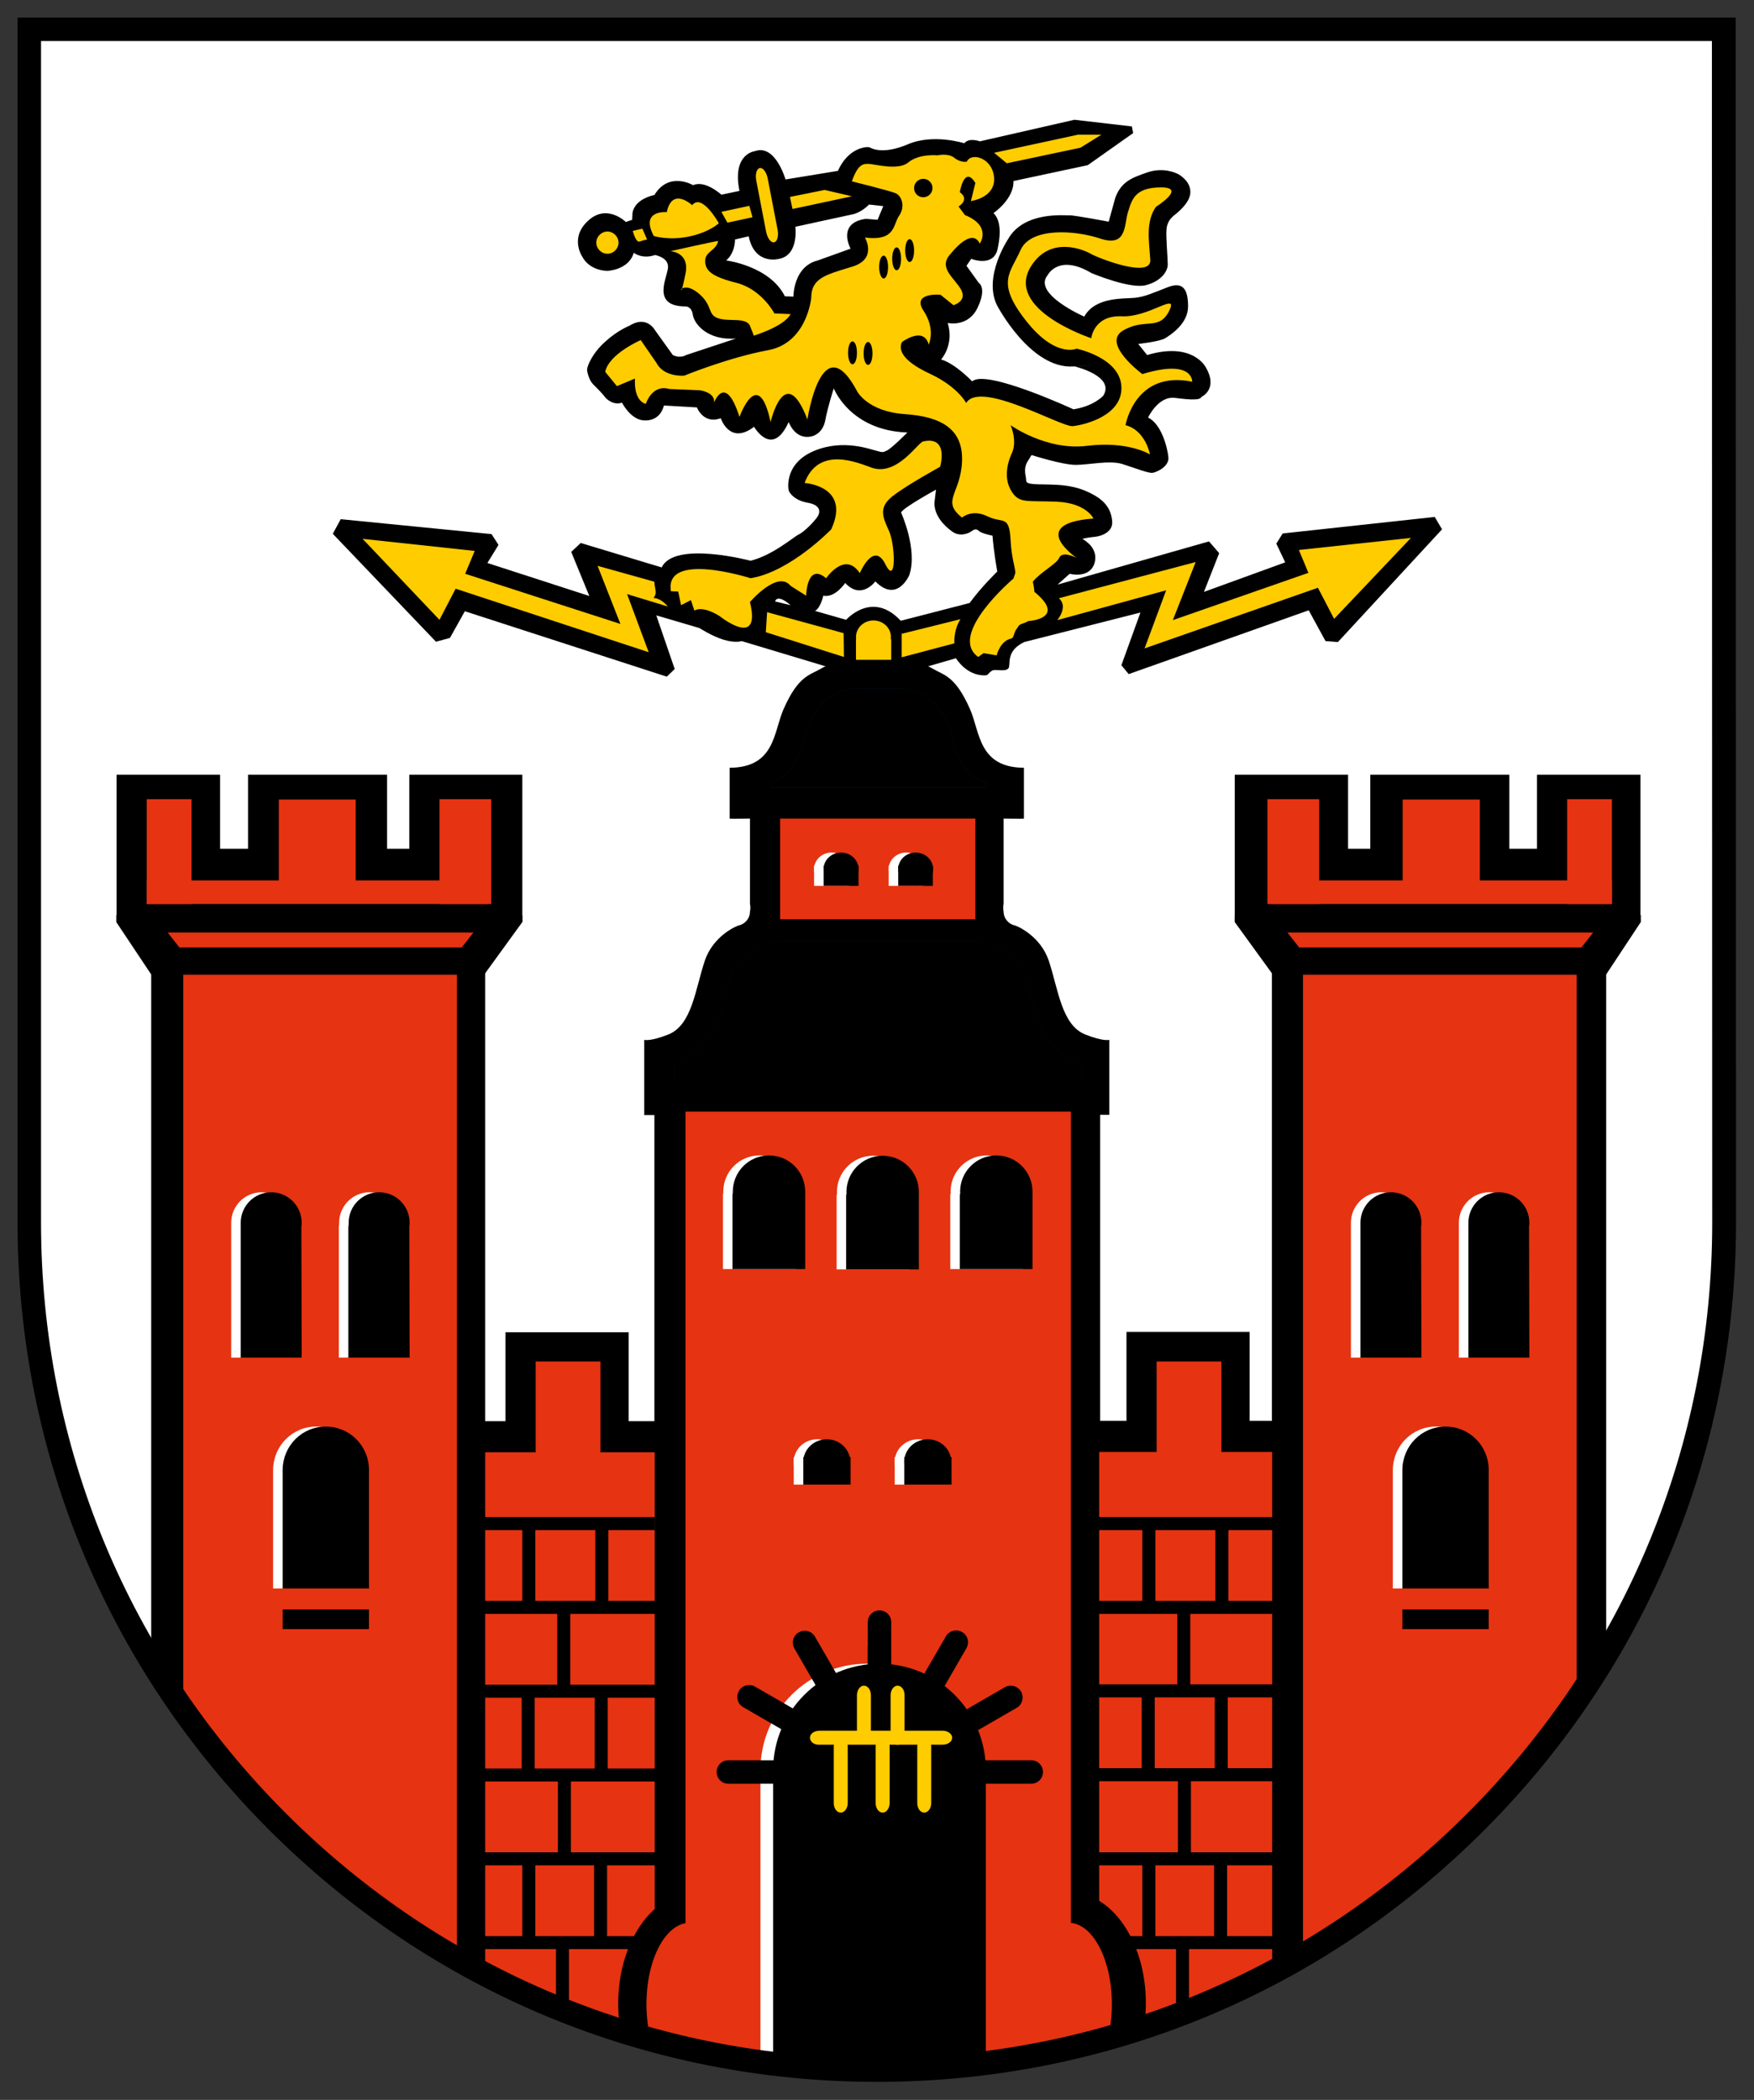
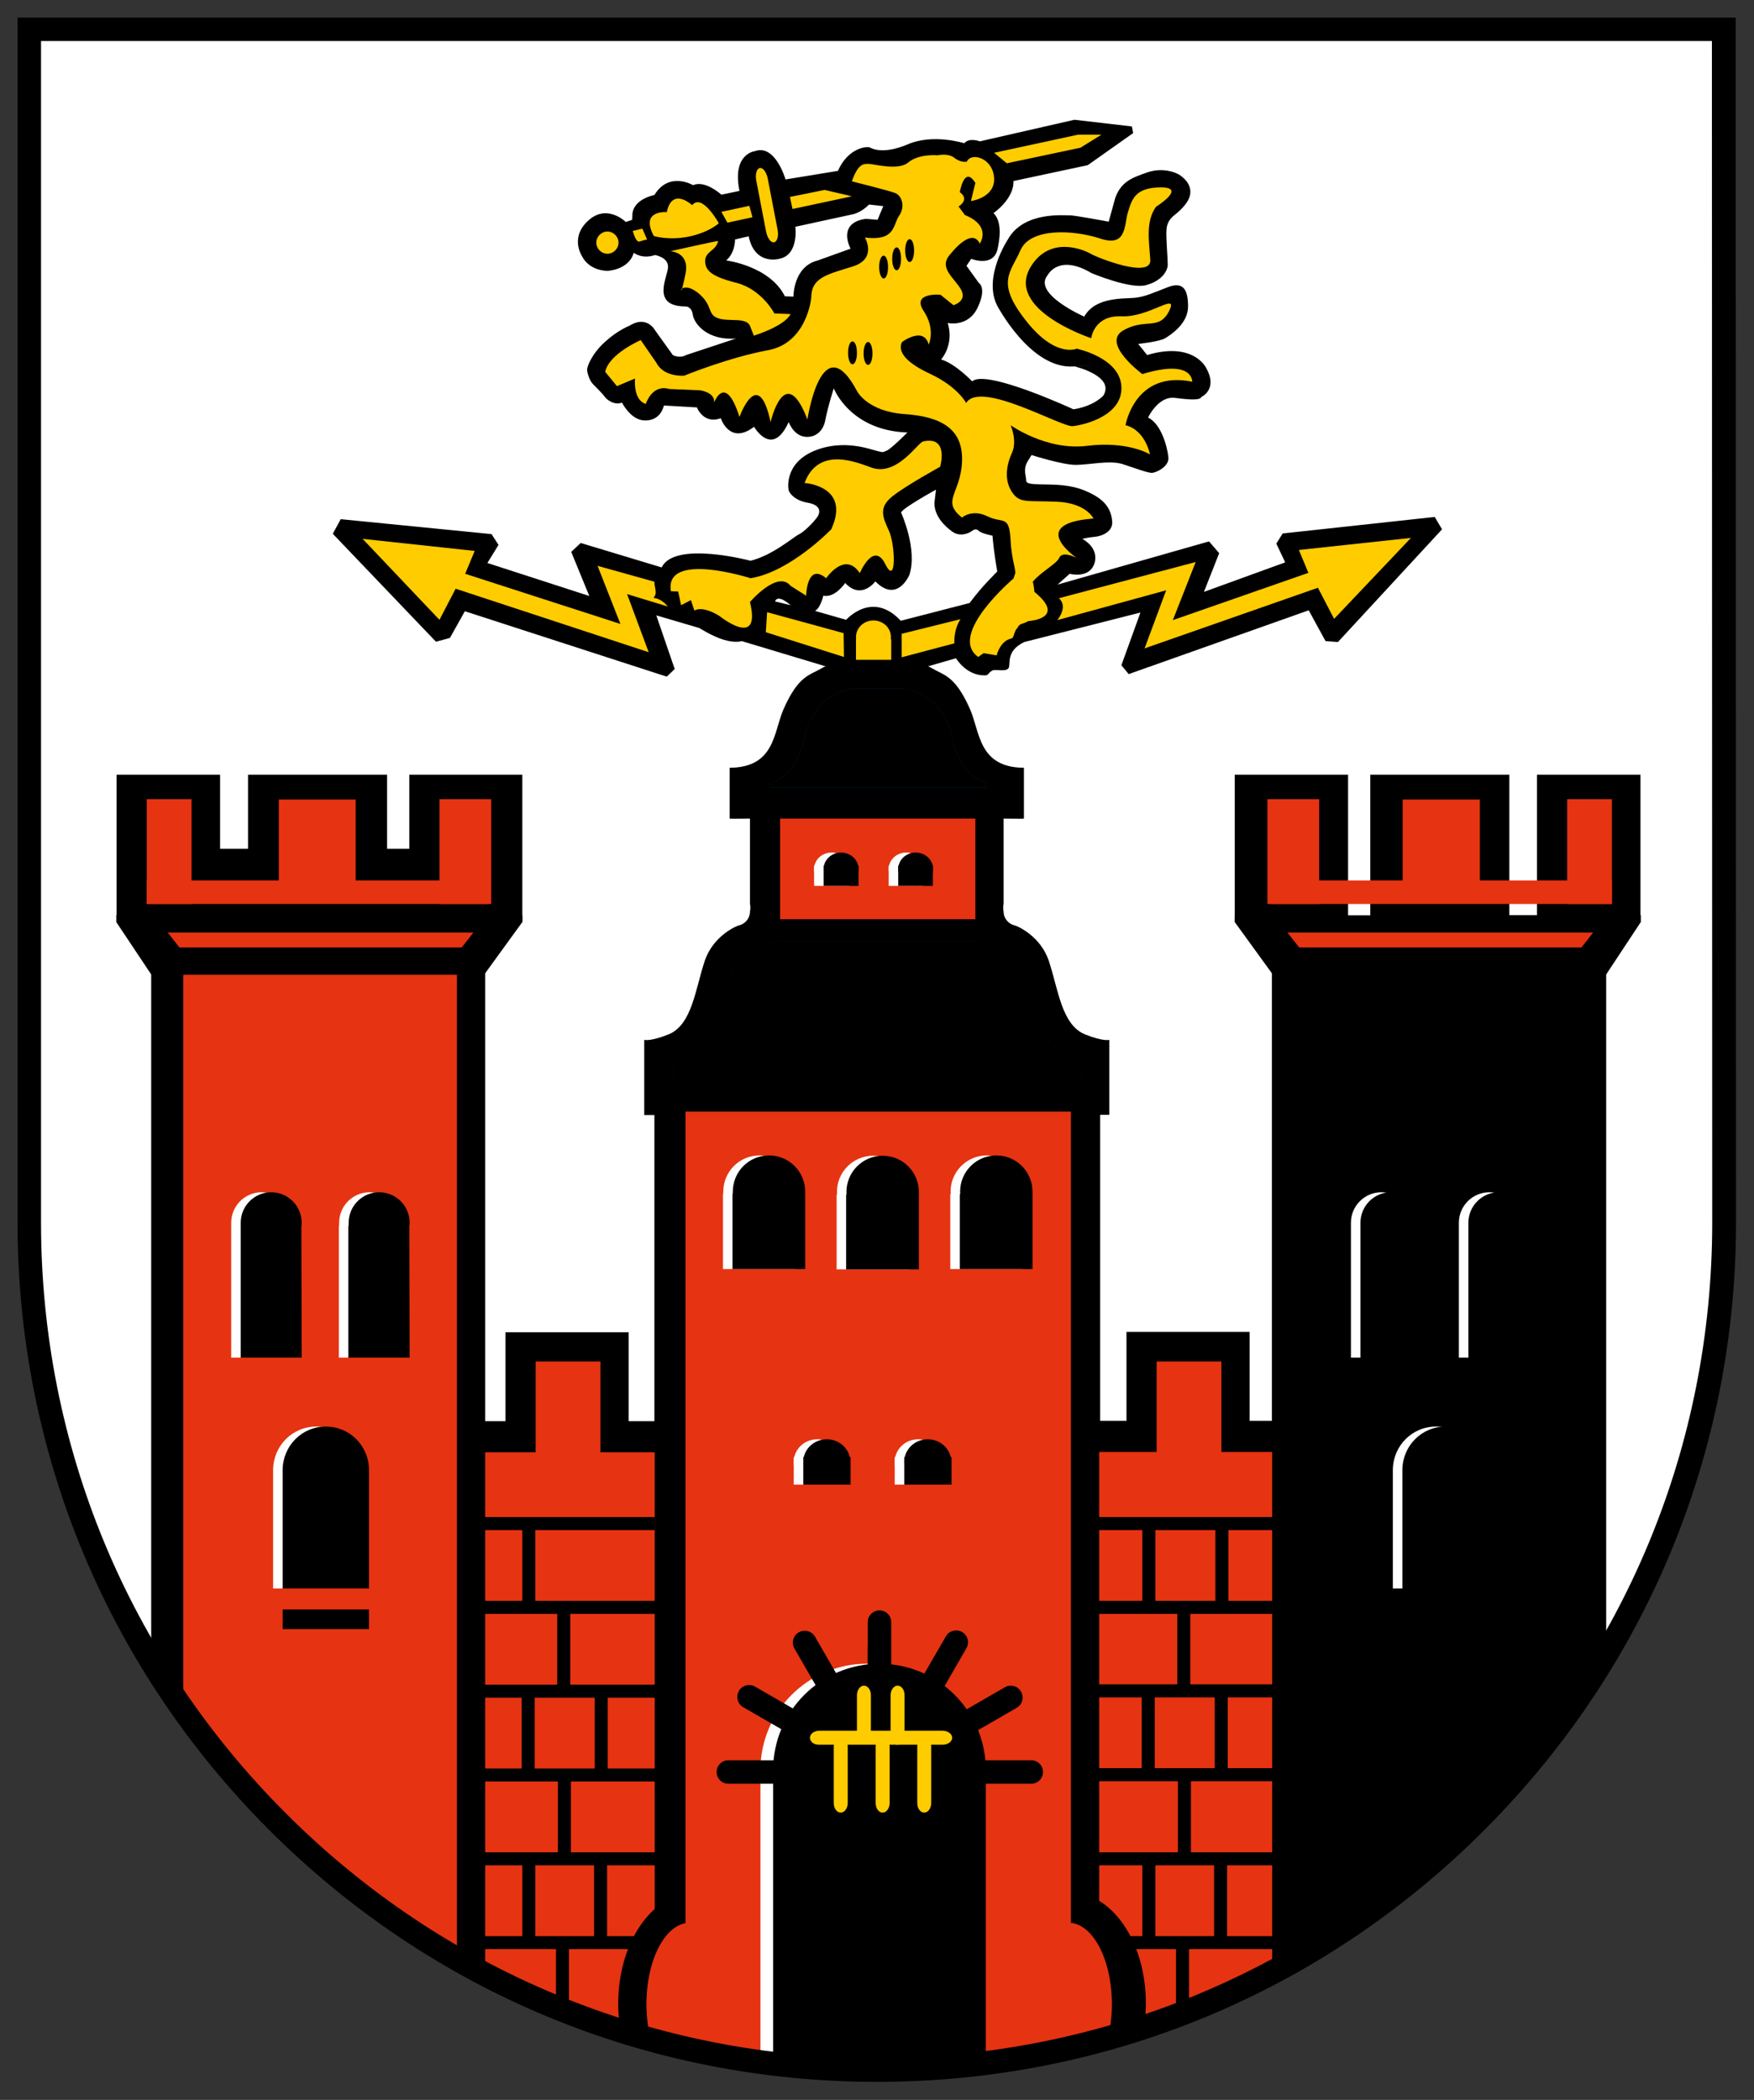
<svg xmlns="http://www.w3.org/2000/svg" height="598.579" viewBox="0 0 500 598.579" width="500">
  <rect x="0" y="0" width="500" height="598.579" fill="#333333" stroke="none" />
  <clipPath id="a">
    <path d="m3.7 3.7h533.8s.1 368.6.1 375.8c0 147.4-119.5 267-267 267s-266.9-119.5-266.9-267c0-1.2 0-375.8 0-375.8z" height="100%" transform="" width="100%" />
  </clipPath>
  <clipPath id="b">
    <path d="m240.2 291h61.4s12.2.6 15.9 11.3c2.6 7.7 2.5 21.2 16.6 27.1h1v5.1h-128.3v-4.7-.4h1c14.1-5.9 14-19.4 16.6-27.1 3.6-10.7 15.8-11.3 15.8-11.3z" height="100%" transform="" width="100%" />
  </clipPath>
  <clipPath id="c" clip-path="url(#b)">
    <path d="m3.7 3.7h533.8s.1 368.6.1 375.8c0 147.4-119.5 267-267 267s-266.9-119.5-266.9-267c0-1.2 0-375.8 0-375.8z" height="100%" transform="" width="100%" />
  </clipPath>
  <clipPath id="d">
    <path d="m3.7 3.7h533.8s.1 368.6.1 375.8c0 147.4-119.5 267-267 267s-266.9-119.5-266.9-267c0-1.2 0-375.8 0-375.8z" height="100%" transform="" width="100%" />
  </clipPath>
  <clipPath id="e">
    <path d="m264 211.4h5.4 3.5 5.4s10.9-.4 15.7 13.6c0 0 1.7 13.6 11.1 16.1v1.4h-32.2-3.5-32.2v-1.4c9.4-2.5 11.1-16.1 11.1-16.1 4.8-14 15.7-13.6 15.7-13.6z" height="100%" transform="" width="100%" />
  </clipPath>
  <clipPath id="f" clip-path="url(#e)">
    <path d="m3.7 3.7h533.8s.1 368.6.1 375.8c0 147.4-119.5 267-267 267s-266.9-119.5-266.9-267c0-1.2 0-375.8 0-375.8z" height="100%" transform="" width="100%" />
  </clipPath>
  <clipPath id="g">
    <path d="m3.7 3.7h533.8s.1 368.6.1 375.8c0 147.4-119.5 267-267 267s-266.9-119.5-266.9-267c0-1.2 0-375.8 0-375.8z" height="100%" transform="" width="100%" />
  </clipPath>
  <g transform="matrix(.905 0 0 .905 5 5)">
    <path d="m3.7 3.7h533.8s.1 368.6.1 375.8c0 147.4-119.5 267-267 267s-266.9-119.5-266.9-267c0-1.2 0-375.8 0-375.8z" fill="#fff" />
    <path clip-path="url(#a)" d="m241.9 51s-3.2-11.3-9.7-8.9c0 0-7.2.8-4.8 12.5l-5.7 1.2s-5.1-4.7-8.9-3c0 0-7.6-4.5-12.2 3.1 0 0-6.2 1.1-6.9 5.7l-.1 2.1-2 .7s-6.2-6.2-12.3 0c-5.4 5.4-1.3 11.1-1.3 11.1s1.8 4 7.7 4.3c0 0 6.8-.2 8.4-5.7 0 0 2.6 2.1 6.7.7 0 0 4.2.7 4.1 3.8s-5.5 12.3 5.4 12.4c0 0 2-.2 2.4 2.6s4.5 8.2 13.6 7.5l-15.7 5.2s-1.8 1.2-4.2 0l-5.6-7.8s-2.6-4.9-8.1-1.4c0 0-3.7 1.4-7.7 5.1-4.1 3.7-5.6 7.7-5.6 8.7s.8 3.5 1.8 4.5 3.2 3.2 3.8 4.1c.6.8 2.8 2.7 5.4 1.8 0 0 2.4 4.8 6.2 5.5 0 0 5.5 1.2 7-4.6l10.4.6s2 5.4 7.5 3.4c0 0 2.8 8.6 10.5 2.7 0 0 5.7 10 10.9-1.5 0 0 2 5.8 7.3 4.5 0 0 3.3-.6 4.2-4.9.8-4.4 2.7-10.2 2.7-10.2s5.1 13.3 23.2 13.9c0 0-5.2 5.2-6.5 5.7-1.3.6-1.2.6-3.1.1-1.9-.4-10.5-3.9-19.8 0s-8.2 11.7-8 12.4c.1.7 1.8 3.2 5.9 3.9s4.2 2.8 3.2 4.4c-1 1.5-4.2 4.8-5.9 5.6s-8.1 6.5-15.2 8.3c0 0-24-6.4-28 2.1l-25.5-7.7-3 2.8 5.7 13.9-32.1-10.4 3.5-5.7-2.2-3.4-47.5-4.7-2.5 4.6 32.5 34 4.4-1.2 4.7-8.4 63.6 20.6 2.5-2.4-5.8-16.9 13.6 4s4 2.6 7.7 3.7 5.6.4 5.6.4l31.6 9.5v7.2l18 3.4 2.1-2.5-.1-7.6 15.9-4.6s3.2 5.5 9.1 5.4c1.2 0 .9-.7 2.3-1.5 1-.6 4 .5 5.1-.7.9-1-1.1-5.4 5-8.3l36.6-9.3-6 16.6 2.3 2.8 56.7-20.1 5.3 9.7 3.9.3 32.8-35.5-2.3-3.9-47.9 5.2-2 3.2 2.8 5.9-25.6 9.3 4.8-12.2-3.2-3.7-47.7 13.6 3.8-3.4s5.5 1.5 7.5-2.5c0 0 2.7-4.9-3.5-8.5 0 0 1.5-.4 3.5-.6 2-.1 6.2-1.3 5.9-4.9-.3-3.7-2.1-6.3-5.9-8.4s-7.6-3.1-13.6-3.2c-6.1-.1-7.6-.1-7.6-1.4s-1-3.4.4-5.8l1.3-2.1s9.7 3.1 13.9 3.1 10.5-1.5 14.6-.3c4.1 1.3 8.4 3 9.6 2.8 1.1-.1 5.3-1.9 5-4.9-.3-3.1-2.2-10.5-6.4-12.5 0 0 3.2-6.9 8.5-6.2 5.4.7 7.9.7 8.3-.3 0 0 5.4-2.4 1.4-9.3 0 0-4-8.2-18.5-3.9l-2.8-3.5s6.7-.7 8.5-1.8 7.2-4.6 7.2-10-1.6-7.9-6.3-6.1-7.3 3.1-10.7 3.4-12.3-.3-15.7 5.9c0 0-16.5-7.2-11.5-13.1 0 0 3.4-6.8 13.8-.6 0 0 12.1 5.1 17.1 3.8s6.9-4.5 6.9-6.5-.6-8.7-.4-10.9c.1-2.3 1.3-3.7 2.3-4.5s4.9-3.8 5.2-7-2.4-5.2-3.5-5.9-5.2-2.4-10.1-.7-8.1 2.9-10 7.9l-2.1 7.6s-11.1-2.1-12.4-2-14.3-1.4-19.3 7.5c0 0-7.9 11.8-3.5 20.8 0 0 10.5 20.2 24.1 19.3 13.6-.8.4 0 .4 0s12.8 3 9 9.2c0 0-2.9 3.3-9.4 4.3 0 0-27.6-12.8-31.9-8.8 0 0-5.3-5.6-9.8-6.9 0 0 4.2-4.5 2.1-11.5 0 0 6.4 1.5 9.4-4.8s.4-7.8.4-7.8l-3.9-5.4 1.5-2.2s7 2.8 8.3-3.1.6-9.5-1.3-11.3c0 0 6.5-4.4 6.3-10.1l23.4-5 14.3-10.1-.4-2.1-18.1-2.1-29.8 6.8s-3.3-1.3-4.9.6c0 0-9.7-3.1-17.7.3s-11.5 1.3-12.1 1-6.6-.2-10 7.4z" />
    <path clip-path="url(#a)" d="m200.6 177.7-17.9-5 7.2 18.3-48.9-15.8 3-7.2-35.3-3.8 24.2 25.5 5.1-9.8 60.8 20-6.8-18.3 12.8 3.9s-1.8-2.5-4.5-2.7c1.4-1.5.3-3.1.3-5.1z" fill="#fc0" />
    <path clip-path="url(#a)" clip-rule="evenodd" d="m238.4 93.2s-3.9-7.5-11.8-9.6c-8-2-10-3.9-10-6.9 0-3.1 3.3-3.1 4.1-6.3 0-.2-15.1 3.2-15.1 3.2s6.2.2 4.8 7.1-1.4 4.9-1.4 4.9 1.8-2 5.9 1.6c4.1 3.7 2.4 6.3 5.7 7.5s8.9-.4 10.1 2.4c1.2 2.9 1.2 3.1 1.2 3.1s9.6-2.9 11.6-6.8z" fill="#fc0" fill-rule="evenodd" />
    <path clip-path="url(#a)" d="m182.3 70.9c0-1.9 1.6-3.5 3.5-3.5s3.5 1.6 3.5 3.5-1.6 3.5-3.5 3.5-3.5-1.6-3.5-3.5z" fill="#fc0" />
    <path clip-path="url(#a)" d="m232.7 51.4c-.4-2 .1-3.8 1.1-4 1-.2 2.1 1.3 2.5 3.3l3.1 16.1c.4 2-.1 3.8-1.1 4-1 .2-2.1-1.3-2.5-3.3z" fill="#fc0" />
    <path clip-path="url(#a)" d="m244.1 60.3-.8-3.8 10.9-2.2 8.6 2z" fill="#fc0" />
    <path clip-path="url(#a)" d="m334 36.9h7.4l-6.6 4.1-23.2 4.9-4-3.3z" fill="#fc0" />
    <path clip-path="url(#a)" d="m230.5 59.3 1 3.6-7.9 1.7-1.9-3.4z" fill="#fc0" />
    <path clip-path="url(#a)" d="m193.8 67.2 3-.7 1.5 3.4c-1.5.3-2.4.7-2.5.7-1.2 0-2-3.4-2-3.4z" fill="#fc0" />
    <path clip-path="url(#a)" d="m220.9 64.8s-5.3-9.6-8.4-5.7c0 0-6.3-5.9-8 2.2 0 0-8.5-.8-4.1 7.5 0 0 4.6 1.5 11 .2s9.5-4.2 9.5-4.2z" fill="#fc0" />
    <path clip-path="url(#a)" d="m235.7 193.6.4-6.3 24.1 6.6.1 7.5z" fill="#fc0" />
    <path clip-path="url(#a)" d="m278.5 194.1 18.5-4.6c-2.3 3.7-1.9 7.6-1.9 7.6l-16.6 4.4z" fill="#fc0" />
    <path clip-path="url(#a)" d="m328 182.9 43.1-11.4-7.2 18.3 42.7-14.9-3-7.2 35.3-3.8-24.2 25.5-5.1-9.8-54.6 19.1 6.8-18.3-34.3 9.4s3.6-4.2.5-6.9z" fill="#fc0" />
    <path clip-path="url(#a)" d="m268.2 58.9s-2 2.2-4.8 3l-18.4 4s1.2 8.9-5.1 10.1c0 0-7.7 2.2-9.6-7.1l-4.3 1s.1 4.2-2.8 6.6c0 0 13.7 1.7 18.5 11.3l2.7.1s-.1-9.5 7.7-11.4l10.3-3.7s-4.5-8.1 4.8-9.4l3.7.3 1.8-4.3z" fill="#fff" />
    <path clip-path="url(#a)" d="m289.3 148.7s-10.4 5.7-11 7.2c0 0 5.3 11.6 2.6 19.7 0 0-3.8 9-10.7 2 0 0-4.4 6-9.5.5 0 0-3.2 4.8-6.9 4 0 0-.8 3.8-2.6 4.8l9.8 2.8s8.2-9.4 17.2.3l21.7-5.6c3.7-5.1 8.7-9.9 8.7-9.9s-1.1-6.1-1.5-11.3c0 0-3.5-.7-4.3-1.5s-1.5-.5-2.3.1-3.6 1.9-6.1.1-5.6-4.9-5.6-9z" fill="#fff" />
    <path clip-path="url(#a)" d="m349.3 454v-40h38.8v40z" />
    <path clip-path="url(#a)" d="m340.4 651.5v-209.5h61.5v209.5z" />
    <path clip-path="url(#a)" d="m200.6 345.7h140.4v334h-140.4z" transform="matrix(1 0 0 1.021 0 -13.297)" />
    <path clip-path="url(#a)" d="m500.4 301.3h-105.3v340h105.3z" transform="matrix(1 0 0 1.011 0 -6.896)" />
    <path clip-path="url(#a)" d="m419.1 284.9v-46.4h-35.7v46.4z" />
    <path clip-path="url(#a)" d="m511.2 284.9v-46.4h-32.6v46.4z" />
    <path clip-path="url(#a)" d="m469.9 284.9v-46.4h-43.8v46.4z" />
-     <path clip-path="url(#a)" d="m491.5 284.9v-23.1h-77.6v23.1z" />
    <path clip-path="url(#a)" d="m383.4 284.9v-2.1l127.9-.1v2.2l-10.9 16.5-105.1-.1z" />
    <path clip-path="url(#a)" d="m42.1 301.3h105.2v340h-105.2z" transform="matrix(1 0 0 1.014 0 -9.017)" />
    <path clip-path="url(#a)" d="m123.4 284.9v-46.4h35.6v46.4z" />
    <path clip-path="url(#a)" d="m31.2 284.9v-46.4h32.6v46.4z" />
    <path clip-path="url(#a)" d="m72.6 284.9v-46.4h43.8v46.4z" />
    <path clip-path="url(#a)" d="m50.9 284.9v-23.1h77.6v23.1z" />
    <path clip-path="url(#a)" d="m159 284.9v-2.1l-127.9-.1v2.2l11 16.5 105-.1z" />
    <path clip-path="url(#a)" d="m187.8 446.9c0-2.6 2.1-4.7 4.7-4.7s4.7 2.1 4.7 4.7-2.1 4.7-4.7 4.7-4.7-2.1-4.7-4.7z" fill="#fc0" />
    <path clip-path="url(#a)" d="m52.2 638.8v-337.3h86.2v337.3z" fill="#e63312" />
    <path clip-path="url(#a)" d="m51 292.9-3.7-4.7h96.3l-3.7 4.7z" fill="#e63312" />
    <path clip-path="url(#a)" d="m83.5 507.6v-6.2h27.2v6.2z" />
    <path clip-path="url(#a)" d="m40.7 279.2v-33h14.1v33z" fill="#e63312" />
    <path clip-path="url(#a)" d="m132.9 279.2v-33h16.3v33z" fill="#e63312" />
    <path clip-path="url(#a)" d="m82.3 279.1v-32.8h24.2v32.8z" fill="#e63312" />
    <path clip-path="url(#a)" d="m40.7 279.2v-7.4h107.5v7.4z" fill="#e63312" />
-     <path clip-path="url(#a)" d="m404.9 638.8v-337.3h86.2v337.3z" fill="#e63312" />
    <path clip-path="url(#a)" d="m403.7 292.9-3.7-4.7h96.3l-3.7 4.7z" fill="#e63312" />
    <path clip-path="url(#a)" d="m436.2 507.6v-6.2h27.2v6.2z" />
    <path clip-path="url(#a)" d="m502.2 279.2v-33h-14.1v33z" fill="#e63312" />
    <path clip-path="url(#a)" d="m410 279.2v-33h-16.3v33z" fill="#e63312" />
    <path clip-path="url(#a)" d="m460.6 279.1v-32.8h-24.3v32.8z" fill="#e63312" />
    <path clip-path="url(#a)" d="m502.2 279.2v-7.4h-107.5v7.4z" fill="#e63312" />
    <path clip-path="url(#a)" d="m395.2 451.8v181.3h-54.5v-181.3h18.1v-28.5h20.4v28.5z" fill="#e63312" />
    <path clip-path="url(#a)" d="m227 286c2.1-.4 3.7-2.2 3.7-4.4.3-1.4 0-2.4 0-2.4v-26.9s-6.4.1-6.4 0v-16c14.4-.1 13.8-11.3 17-18.5 4.7-10.6 8.2-10.6 11.9-12.8 5.6-3.4 17.7-2.9 17.7-3 0 0 9.3.1 9.3.1l-1.2 143.6h-81.6v-23.7s1.8.6 7.6-1.7c7.5-3 8.5-14.4 11.5-23.3 2.6-7.6 9.6-10.6 9.6-10.6.3-.1.6-.3.9-.4z" />
    <path clip-path="url(#a)" d="m314.3 286c-2.1-.4-3.7-2.2-3.7-4.4-.3-1.4 0-2.4 0-2.4v-26.9s6.4.1 6.4 0v-16c-14.4-.1-13.8-11.3-17-18.5-4.7-10.6-8.2-10.6-11.9-12.8-5.6-3.4-17.7-2.9-17.7-3 0 0-9.3.1-9.3.1l1.2 143.5h81.6v-23.6s-1.8.6-7.6-1.7c-7.5-3-8.5-14.4-11.5-23.3-2.6-7.6-9.6-10.6-9.6-10.6-.3-.1-.6-.3-.9-.4z" />
    <path clip-path="url(#a)" d="m240.2 291h61.4s12.2.6 15.9 11.3c2.6 7.7 2.5 21.2 16.6 27.1h1v5.1h-128.3v-4.7-.4h1c14.1-5.9 14-19.4 16.6-27.1 3.6-10.7 15.8-11.3 15.8-11.3z" fill="#006eb7" />
    <path clip-path="url(#c)" d="m240.1 297.2c0-1 .8-1.9 1.9-1.9h78.7c1 0 1.9.8 1.9 1.9 0 1-.8 1.9-1.9 1.9h-78.7c-1.1 0-1.9-.9-1.9-1.9z" />
    <path clip-path="url(#c)" d="m272.7 303.9c0-1 .8-1.9 1.9-1.9h48.6c1 0 1.9.8 1.9 1.9 0 1-.8 1.9-1.9 1.9h-48.6c-1.1-.1-1.9-.9-1.9-1.9z" />
    <path clip-path="url(#c)" d="m302 310.8c0-1 .8-1.9 1.9-1.9h22.6c1 0 1.9.8 1.9 1.9 0 1-.8 1.9-1.9 1.9h-22.6c-1.1-.1-1.9-.9-1.9-1.9z" />
    <path clip-path="url(#c)" d="m294.2 321.6c0-1 .8-1.9 1.9-1.9h34.6c1 0 1.9.8 1.9 1.9 0 1-.8 1.9-1.9 1.9h-34.7c-1 0-1.8-.8-1.8-1.9z" />
    <path clip-path="url(#c)" d="m252.7 328.9c0-1 .8-1.9 1.9-1.9h83.8c1 0 1.9.8 1.9 1.9 0 1-.8 1.9-1.9 1.9h-83.8c-1.1 0-1.9-.8-1.9-1.9z" />
    <path clip-path="url(#d)" d="m240.2 284v-31.7h61.5v31.7z" fill="#e63312" />
    <path clip-path="url(#d)" d="m253.7 268.1c0-2.9 2.5-5.2 5.5-5.2s5.5 2.3 5.5 5.2-2.5 5.2-5.5 5.2c-3.1 0-5.5-2.3-5.5-5.2z" fill="#e63312" />
    <path clip-path="url(#d)" d="m253.7 273.5v-6.5h11v6.5z" fill="#e63312" />
    <path clip-path="url(#d)" d="m277.2 268.1c0-2.9 2.5-5.2 5.5-5.2s5.5 2.3 5.5 5.2-2.5 5.2-5.5 5.2-5.5-2.3-5.5-5.2z" fill="#e63312" />
    <path clip-path="url(#d)" d="m277.2 273.5v-6.5h11.1v6.5z" fill="#e63312" />
    <path clip-path="url(#d)" d="m264 211.4h5.4 3.5 5.4s10.9-.4 15.7 13.6c0 0 1.7 13.6 11.1 16.1v1.4h-32.2-3.5-32.2v-1.4c9.4-2.5 11.1-16.1 11.1-16.1 4.8-14 15.7-13.6 15.7-13.6z" fill="#006eb7" />
    <path clip-path="url(#f)" d="m270.6 216.2c0-1 .8-1.9 1.9-1.9h22.7c1 0 1.9.8 1.9 1.9 0 1-.8 1.9-1.9 1.9h-22.7c-1 0-1.9-.9-1.9-1.9z" />
-     <path clip-path="url(#f)" d="m270.6 223.6c0-1 .8-1.9 1.9-1.9h24.6c1 0 1.9.8 1.9 1.9 0 1-.8 1.9-1.9 1.9h-24.6c-1 0-1.9-.8-1.9-1.9z" />
    <path clip-path="url(#f)" d="m281.6 231c0-1 .8-1.9 1.9-1.9h17.8c1 0 1.9.8 1.9 1.9 0 1-.8 1.9-1.9 1.9h-17.8c-1.1 0-1.9-.8-1.9-1.9z" />
    <path clip-path="url(#g)" d="m307.6 625.4c0-19.3 10.7-34.9 23.9-34.9s23.9 15.6 23.9 34.9-10.7 34.9-23.9 34.9-23.9-15.7-23.9-34.9z" />
    <path clip-path="url(#g)" d="m153.7 454.1v-40h38.8v40z" />
    <path clip-path="url(#g)" d="m144.8 651.6v-209.5h61.5v209.5z" />
    <path clip-path="url(#g)" d="m200.7 451.9v181.3h-53.4v-181.3h15.9v-28.6h20.4v28.6z" fill="#e63312" />
    <path clip-path="url(#g)" d="m189.2 625.6c0-19.3 10.7-34.9 23.9-34.9s23.9 15.6 23.9 34.9-10.7 34.9-23.9 34.9-23.9-15.6-23.9-34.9z" />
    <path clip-path="url(#g)" d="m210.4 648v-303.4h121.4v303.4z" fill="#e63312" />
    <path clip-path="url(#g)" d="m198.1 625.7c0-14.2 6.1-25.6 13.6-25.6s13.6 11.5 13.6 25.6c0 14.2-6.1 25.6-13.6 25.6-7.5.1-13.6-11.4-13.6-25.6z" fill="#e63312" />
    <path clip-path="url(#g)" d="m317.5 625.7c0-14.2 6.1-25.6 13.6-25.6s13.6 11.5 13.6 25.6c0 14.2-6.1 25.6-13.6 25.6-7.5.1-13.6-11.4-13.6-25.6z" fill="#e63312" />
    <path clip-path="url(#g)" d="m267.8 505.4c0-2.1 1.7-3.7 3.7-3.7 2.1 0 3.7 1.7 3.7 3.7v30.3c0 2.1-1.7 3.7-3.7 3.7-2.1 0-3.7-1.7-3.7-3.7z" />
    <path clip-path="url(#g)" d="m289 556.3c-2.1 0-3.7-1.7-3.7-3.7 0-2.1 1.7-3.7 3.7-3.7h30.3c2.1 0 3.7 1.7 3.7 3.7 0 2.1-1.7 3.7-3.7 3.7z" />
    <path clip-path="url(#g)" d="m288.4 547.6c-1.8 1-4.1.4-5.1-1.4-1-1.8-.4-4.1 1.4-5.1l26.3-15.2c1.8-1 4.1-.4 5.1 1.4 1 1.8.4 4.1-1.4 5.1z" />
    <path clip-path="url(#g)" d="m283.7 539.9c-1 1.8-3.3 2.4-5.1 1.4-1.8-1-2.4-3.3-1.4-5.1l15.2-26.3c1-1.8 3.3-2.4 5.1-1.4 1.8 1 2.4 3.3 1.4 5.1z" />
    <path clip-path="url(#g)" d="m264.1 195.1c0-2.9 2.5-5.2 5.5-5.2s5.5 2.3 5.5 5.2-2.5 5.2-5.5 5.2-5.5-2.3-5.5-5.2z" fill="#fc0" />
    <path clip-path="url(#g)" d="m264.1 202.3v-6.5h11.1v6.5z" fill="#fc0" />
    <path clip-path="url(#g)" d="m145.8 551.5h54.8v4.1h-54.8z" transform="matrix(1.038 0 0 1 -5.555 0)" />
    <path clip-path="url(#g)" d="m145.9 476.4v-4.1h54.8v4.1z" />
    <path clip-path="url(#g)" d="m147 502.8v-4.1h54.8v4.1z" />
    <path clip-path="url(#g)" d="m146.5 529.2v-4.1h54.8v4.1z" />
    <path clip-path="url(#g)" d="m147.1 582v-4.1h54.8v4.1z" />
    <path clip-path="url(#g)" d="m146.4 608.4v-4.1h54.8v4.1z" />
    <path clip-path="url(#g)" d="m163.1 501.4h-4.1v-27.9h4.1z" />
-     <path clip-path="url(#g)" d="m186.1 501.3h-4.1v-27.9h4.1z" />
    <path clip-path="url(#g)" d="m162.9 555h-4.1v-27.9h4.1z" />
    <path clip-path="url(#g)" d="m185.9 554.3h-4.1v-27.9h4.1z" />
    <path clip-path="url(#g)" d="m163.1 606h-4.1v-27.9h4.1z" />
    <path clip-path="url(#g)" d="m185.7 607h-4.1v-28h4.1z" />
    <path clip-path="url(#g)" d="m173.7 634.6h-4.1v-27.9h4.1z" />
    <path clip-path="url(#g)" d="m174.3 580.9h-4.1v-25.7h4.1z" />
    <path clip-path="url(#g)" d="m174.1 526.7h-4.1v-27.9h4.1z" />
    <path clip-path="url(#g)" d="m339.3 555.5v-4.1h57.1v4.1z" />
    <path clip-path="url(#g)" d="m341.3 472.3h54.8v4.1h-54.8z" transform="matrix(1.047 0 0 1 -18.685 0)" />
    <path clip-path="url(#g)" d="m340.5 502.8v-4.1h54.8v4.1z" />
    <path clip-path="url(#g)" d="m340 529.1v-4.1h56.2v4.1z" />
    <path clip-path="url(#g)" d="m340.6 582v-4.1h54.8v4.1z" />
    <path clip-path="url(#g)" d="m341.7 608.4v-4.1h54.8v4.1z" />
    <path clip-path="url(#g)" d="m358.4 501.4h-4.1v-27.9h4.1z" />
    <path clip-path="url(#g)" d="m381.4 501.3h-4.1v-27.9h4.1z" />
    <path clip-path="url(#g)" d="m358.2 555h-4.1v-27.9h4.1z" />
    <path clip-path="url(#g)" d="m381.2 554.3h-4.1v-27.9h4.1z" />
    <path clip-path="url(#g)" d="m358.4 606h-4.1v-27.9h4.1z" />
    <path clip-path="url(#g)" d="m381 607h-4.1v-28h4.1z" />
    <path clip-path="url(#g)" d="m369 634.6h-4.1v-27.9h4.1z" />
    <path clip-path="url(#g)" d="m369.6 580.9h-4.1v-25.7h4.1z" />
    <path clip-path="url(#g)" d="m369.4 526.7h-4.1v-27.9h4.1z" />
    <g fill="#fff">
      <path clip-path="url(#g)" d="m67.3 379.6c0-5.3 4.3-9.6 9.6-9.6s9.6 4.3 9.6 9.6c0 .4 0 .8-.1 1.2l.1 41.3h-19.2v-41.3c0-.3 0-.7 0-1.2z" />
      <path clip-path="url(#g)" d="m101.3 379.6c0-5.3 4.3-9.6 9.6-9.6s9.6 4.3 9.6 9.6c0 .4 0 .8-.1 1.2l.1 41.3h-19.3v-41.3c.1-.3.1-.7.1-1.2z" />
      <path clip-path="url(#g)" d="m80.5 457.4c.1-7.6 6.1-13.6 13.6-13.6s13.5 6 13.6 13.5v37.5h-27.2z" />
      <path clip-path="url(#g)" d="m420 379.6c0-5.3 4.3-9.6 9.6-9.6s9.6 4.3 9.6 9.6c0 .4 0 .8-.1 1.2l.1 41.3h-19.2v-41.3c0-.3 0-.7 0-1.2z" />
      <path clip-path="url(#g)" d="m454 379.6c0-5.3 4.3-9.6 9.6-9.6s9.6 4.3 9.6 9.6c0 .4 0 .8-.1 1.2l.1 41.3h-19.2v-41.3c0-.3 0-.7 0-1.2z" />
      <path clip-path="url(#g)" d="m433.2 457.4c.1-7.6 6.1-13.6 13.6-13.6s13.5 6 13.6 13.5v37.5h-27.2z" />
      <path clip-path="url(#g)" d="m244.5 454.9c0-3.9 3.3-7.1 7.4-7.1s7.4 3.2 7.4 7.1-3.3 7.1-7.4 7.1-7.4-3.2-7.4-7.1z" />
      <path clip-path="url(#g)" d="m244.5 462.1v-8.7h14.9v8.7z" />
      <path clip-path="url(#g)" d="m276.3 454.9c0-3.9 3.3-7.1 7.4-7.1s7.4 3.2 7.4 7.1-3.3 7.1-7.4 7.1-7.4-3.2-7.4-7.1z" />
      <path clip-path="url(#g)" d="m276.3 462.1v-8.7h14.9v8.7z" />
      <path clip-path="url(#g)" d="m258.1 369.9c0-6.3 5.1-11.4 11.4-11.4s11.4 5.1 11.4 11.4v1 23.4h-22.9v-23.4c.2-.3.1-.7.1-1z" />
      <path clip-path="url(#g)" d="m293.9 369.8c0-6.3 5.1-11.4 11.4-11.4s11.4 5.1 11.4 11.4v1 23.4h-22.9v-23.4c.2-.4.1-.7.1-1z" />
      <path clip-path="url(#g)" d="m222.3 369.8c0-6.3 5.1-11.4 11.4-11.4s11.4 5.1 11.4 11.4v1 23.4h-22.9v-23.4c.1-.4.1-.7.1-1z" />
      <path clip-path="url(#g)" d="m250.9 268.2c0-2.9 2.5-5.2 5.5-5.2s5.5 2.3 5.5 5.2-2.5 5.2-5.5 5.2-5.5-2.3-5.5-5.2z" />
      <path clip-path="url(#g)" d="m250.9 273.5v-6.4h11v6.4z" />
      <path clip-path="url(#g)" d="m274.4 268.2c0-2.9 2.5-5.2 5.5-5.2s5.5 2.3 5.5 5.2-2.5 5.2-5.5 5.2c-3.1 0-5.5-2.3-5.5-5.2z" />
      <path clip-path="url(#g)" d="m274.4 273.5v-6.4h10.9v6.4z" />
      <path clip-path="url(#g)" d="m234 552c0-18.5 15-33.5 33.5-33.5s33.5 15 33.5 33.5-15 33.5-33.5 33.5-33.5-15-33.5-33.5z" />
      <path clip-path="url(#g)" d="m234 645.7v-94.1h67v94.1z" />
    </g>
    <path clip-path="url(#g)" d="m70.3 379.6c0-5.3 4.3-9.6 9.6-9.6s9.6 4.3 9.6 9.6c0 .4 0 .8-.1 1.2l.1 41.3h-19.2v-41.3c0-.3 0-.7 0-1.2z" />
    <path clip-path="url(#g)" d="m104.3 379.6c0-5.3 4.3-9.6 9.6-9.6s9.6 4.3 9.6 9.6c0 .4 0 .8-.1 1.2l.1 41.3h-19.3v-41.3c.1-.3.1-.7.1-1.2z" />
    <path clip-path="url(#g)" d="m83.5 457.4c.1-7.6 6.1-13.6 13.6-13.6s13.5 6 13.6 13.5v37.5h-27.2z" />
    <path clip-path="url(#g)" d="m423 379.6c0-5.3 4.3-9.6 9.6-9.6s9.6 4.3 9.6 9.6c0 .4 0 .8-.1 1.2l.1 41.3h-19.2v-41.3c0-.3 0-.7 0-1.2z" />
    <path clip-path="url(#g)" d="m457 379.6c0-5.3 4.3-9.6 9.6-9.6s9.6 4.3 9.6 9.6c0 .4 0 .8-.1 1.2l.1 41.3h-19.2v-41.3c0-.3 0-.7 0-1.2z" />
    <path clip-path="url(#g)" d="m436.2 457.4c.1-7.6 6.1-13.6 13.6-13.6s13.5 6 13.6 13.5v37.5h-27.2z" />
    <path clip-path="url(#g)" d="m247.5 454.9c0-3.9 3.3-7.1 7.4-7.1s7.4 3.2 7.4 7.1-3.3 7.1-7.4 7.1-7.4-3.2-7.4-7.1z" />
    <path clip-path="url(#g)" d="m247.5 462.1v-8.7h14.9v8.7z" />
    <path clip-path="url(#g)" d="m279.3 454.9c0-3.9 3.3-7.1 7.4-7.1s7.4 3.2 7.4 7.1-3.3 7.1-7.4 7.1-7.4-3.2-7.4-7.1z" />
    <path clip-path="url(#g)" d="m279.3 462.1v-8.7h14.9v8.7z" />
    <path clip-path="url(#g)" d="m261.1 369.9c0-6.3 5.1-11.4 11.4-11.4s11.4 5.1 11.4 11.4v1 23.4h-22.9v-23.4c.2-.3.1-.7.1-1z" />
    <path clip-path="url(#g)" d="m296.9 369.8c0-6.3 5.1-11.4 11.4-11.4s11.4 5.1 11.4 11.4v1 23.4h-22.9v-23.4c.2-.4.1-.7.1-1z" />
    <path clip-path="url(#g)" d="m225.3 369.8c0-6.3 5.1-11.4 11.4-11.4s11.4 5.1 11.4 11.4v1 23.4h-22.9v-23.4c.1-.4.1-.7.1-1z" />
    <path clip-path="url(#g)" d="m253.9 268.2c0-2.9 2.5-5.2 5.5-5.2s5.5 2.3 5.5 5.2-2.5 5.2-5.5 5.2-5.5-2.3-5.5-5.2z" />
    <path clip-path="url(#g)" d="m253.9 273.5v-6.4h11v6.4z" />
    <path clip-path="url(#g)" d="m277.4 268.2c0-2.9 2.5-5.2 5.5-5.2s5.5 2.3 5.5 5.2-2.5 5.2-5.5 5.2c-3.1 0-5.5-2.3-5.5-5.2z" />
    <path clip-path="url(#g)" d="m277.4 273.5v-6.4h10.9v6.4z" />
    <path clip-path="url(#g)" d="m238 552c0-18.5 15-33.5 33.5-33.5s33.5 15 33.5 33.5-15 33.5-33.5 33.5-33.5-15-33.5-33.5z" />
    <path clip-path="url(#g)" d="m238 645.7v-94.1h67v94.1z" />
    <path clip-path="url(#g)" d="m228.6 532.2c-1.8-1-2.4-3.3-1.4-5.1 1-1.8 3.3-2.4 5.1-1.4l26.3 15.2c1.8 1 2.4 3.3 1.4 5.1-1 1.8-3.3 2.4-5.1 1.4z" />
    <path clip-path="url(#g)" d="m223.9 556.3c-2.1 0-3.7-1.7-3.7-3.7 0-2.1 1.7-3.7 3.7-3.7h30.3c2.1 0 3.7 1.7 3.7 3.7 0 2.1-1.7 3.7-3.7 3.7z" />
    <path clip-path="url(#g)" d="m244.7 513.7c-1-1.8-.4-4.1 1.4-5.1 1.8-1 4.1-.4 5.1 1.4l15.2 26.3c1 1.8.4 4.1-1.4 5.1-1.8 1-4.1.4-5.1-1.4z" />
    <path clip-path="url(#g)" d="m285.3 133.5c8.2-1.8 5.3 8 5.3 8s-10.4 5.7-14.9 9.2-3.3 6.5-1.2 11c2 4.5 2.4 17.7-1.2 10.4-3.7-7.3-8 2.9-8 2.9-4.7-7.1-10.6 1.6-10.6 1.6-6.1-5.1-6.3 5.5-6.3 5.5l-4.9-3.1c-4.1-5.1-12.8 5.1-12.8 5.1 3.7 15.1-9.6 4.4-9.6 4.4-5.7-3.5-7.9-1.7-7.9-1.7l-1.1-3.3-3.1 1.6-.9-4.3-2.3-.1c-2.1-12.8 25.1-4.1 25.1-4.1 12.5-2 25.4-15.4 25.4-15.4 6.3-13.7-8.4-14.6-8.4-14.6 4.5-12 17.1-6.2 21.2-4.8 8 2.7 14.4-7.9 16.2-8.3z" fill="#fc0" />
    <path clip-path="url(#g)" d="m289.8 43.4s3.3-.8 5.3.8 3.9 1.2 3.9 1.2c1.4-3.1 8.2-1.2 8.6 5.1s-7.3 7.3-7.3 7.3l1.4-5.7c-3.5-5.7-4.9 2.9-4.9 2.9 3.3 2.4-.4 4.5-.4 4.5l2 2.7c8.6 3.5 4.7 9 4.7 9-2-4.1-6.3-.4-9.6 3.7s1.6 7.1 3.7 10.8c2 3.7-2.4 4.9-2.4 4.9l-4.1-3.3s-9.2-.8-5.3 5.1 1.6 10.6 1.6 10.6c-1.6-5.9-8.4-.8-8.4-.8-1.2 2.4 0 5.9 8.8 10s11.4 9.2 11.4 9.2c4.5-7.3 30 7.7 33.6 7.3 3.7-.4 15.7-3.3 15.3-12.4-.4-9.2-14.1-12-14.1-12s-6.7 3.1-16.1-9c-9.4-12-4.7-14.9-1.6-22s16.5-6.5 25.1-3.7c8.6 2.9 7.5-4.5 8.8-8.4 1.2-3.9 2.2-7.7 10.4-7.7s-1.6 6.1-1.6 6.1c-3.3 4.7-2.2 10.6-1.8 16.7s-16.5-.6-18.6-1.8c-2-1.2-12.8-6.1-19 3.9-8.4 13.6 19 22.6 19 22.6s.8-7.3 9.6-6.9 18.1-8 14.9-1.6c-3.3 6.3-7.5 2-14.5 6.1-6.9 4.1 6.1 13.7 6.1 13.7 16.1-4.9 15.7 2.4 15.7 2.4-18.1-3.7-21 13.7-21 13.7 6.3 1.6 7.7 9.2 7.7 9.2s-6.9-4.3-19.8-2.7c-12.8 1.6-24.1-6.5-24.1-6.5s2.2 4.9.4 8.8-2.4 8.6 0 12.2c2.4 3.7 4.7 2.7 14.1 3.1s11.6 5.3 11.6 5.3c-21.2 1.6-5.3 12.4-5.3 12.4s-4.5-2.4-5.5 0c-.7 1.8-5.9 4.5-8.3 7.5.4 1.6.5 3.2.5 3.2 10.4 8.5-1.9 9.2-1.9 9.2-1.8 1-2.5.7-3.2 1.7-.2.4-.4.7-.7 1-.8 1.5-.7 2.6-1.5 2.8-3.5.7-4.6 5.3-4.6 5.3l-4.1-.7-1.7 1.2c-9.8-7 11.1-24.7 11.1-24.7.2-.6.4-1.2.6-1.8-.1-2-1.2-4.7-1.5-10.1-.4-8.4-2.4-5.3-7.3-7.7s-8 .4-8 .4c-6.7-5.3-.4-7.5 0-17.7s-6.5-14.1-18.1-14.9-14.9-7.1-14.9-7.1c-11.2-21.2-15.7 8.8-15.7 8.8-7.1-18.6-11.6.8-11.6.8-3.9-18.1-9.8-1.6-9.8-1.6-4.5-14.1-8-4.5-8-4.5.4-3.3-4.5-3.9-4.5-3.9l-9.6-.4c-5.5-1.6-7.4 4.7-7.4 4.7-4.1-1.2-3.4-8-3.4-8l-5.7 2.4-3.7-4.5c1.2-5.7 11.2-10 11.2-10l4.9 7.1c2.4 4.7 8.8 4.1 8.8 4.1s13.9-5.7 26.3-8c12.4-2.2 13.7-16.5 13.7-16.5 0-6.3 4.7-7.3 12.8-9.8 8.2-2.4 4.1-9.2 4.1-9.2 9.8 1.2 8.8-4.1 10.8-6.9 2-2.9.8-6.3-1.2-7.1s-13.7-3.7-13.7-3.7c2-5.7 3.7-5.5 5.3-5.5s9.2 2.2 12.4-.4c3.4-2.9 9.3-2.3 9.3-2.3z" fill="#fc0" />
    <path clip-path="url(#g)" clip-rule="evenodd" d="m238.6 183.9s4.9 1.2 4.9 1.2-4-3.7-4.9-1.2z" fill="#fff" fill-rule="evenodd" />
    <path clip-path="url(#g)" d="m257.1 544.5c0-1.6 1-3 2.2-3 1.2 0 2.2 1.3 2.2 3v17.9c0 1.6-1 3-2.2 3-1.2 0-2.2-1.3-2.2-3z" fill="#fc0" />
    <path clip-path="url(#g)" d="m270.3 544.5c0-1.6 1-3 2.2-3 1.2 0 2.2 1.3 2.2 3v17.9c0 1.6-1 3-2.2 3-1.2 0-2.2-1.3-2.2-3z" fill="#fc0" />
    <path clip-path="url(#g)" d="m283.4 544.5c0-1.6 1-3 2.2-3 1.2 0 2.2 1.3 2.2 3v17.9c0 1.6-1 3-2.2 3-1.2 0-2.2-1.3-2.2-3z" fill="#fc0" />
    <path clip-path="url(#g)" d="m249.6 541.8c0-1.2 1.3-2.2 3-2.2h38.8c1.6 0 3 1 3 2.2 0 1.2-1.3 2.2-3 2.2h-38.8c-1.7.1-3-.9-3-2.2z" fill="#fc0" />
    <path clip-path="url(#g)" d="m264.4 528.4c0-1.6 1-3 2.2-3 1.2 0 2.2 1.3 2.2 3v12.2c0 1.6-1 3-2.2 3-1.2 0-2.2-1.3-2.2-3z" fill="#fc0" />
    <path clip-path="url(#g)" d="m275 528.4c0-1.6 1-3 2.2-3 1.2 0 2.2 1.3 2.2 3v12.6c0 1.6-1 3-2.2 3-1.2 0-2.2-1.3-2.2-3z" fill="#fc0" />
    <path clip-path="url(#g)" d="m267.8 520.6v-7.6h3.2v7.6z" />
    <path d="m270.7 650.2c-72.3 0-140.3-28.2-191.4-79.3s-79.3-119.1-79.3-191.4v-379.5h541.2v3.7s.1 368.6.1 375.8c0 72.3-28.2 140.3-79.3 191.4-51.1 51.2-119 79.3-191.3 79.3zm-263.3-642.8v372.1c0 70.3 27.4 136.4 77.1 186.1s115.8 77.1 186.1 77.1 136.4-27.4 186.1-77.1 77.1-115.8 77.1-186.1c0-6.7-.1-333.5-.1-372.1h-526.3z" />
-     <path d="m282.4 53.7c0-1.6 1.3-2.9 2.9-2.9s2.9 1.3 2.9 2.9-1.3 2.9-2.9 2.9c-1.7 0-2.9-1.3-2.9-2.9z" />
    <path d="m261.6 105.6c0-2 .6-3.6 1.4-3.6s1.4 1.6 1.4 3.6-.6 3.6-1.4 3.6-1.4-1.6-1.4-3.6z" />
    <path d="m266.5 105.8c0-2 .6-3.6 1.4-3.6s1.4 1.6 1.4 3.6-.6 3.6-1.4 3.6-1.4-1.6-1.4-3.6z" />
    <path d="m271.4 78.6c0-2 .6-3.6 1.4-3.6s1.4 1.6 1.4 3.6-.6 3.6-1.4 3.6c-.8-.1-1.4-1.7-1.4-3.6z" />
    <path d="m275.5 76c0-2 .6-3.6 1.4-3.6s1.4 1.6 1.4 3.6-.6 3.6-1.4 3.6-1.4-1.7-1.4-3.6z" />
    <path d="m279.6 73.4c0-2 .6-3.6 1.4-3.6s1.4 1.6 1.4 3.6-.6 3.6-1.4 3.6-1.4-1.7-1.4-3.6z" />
  </g>
</svg>